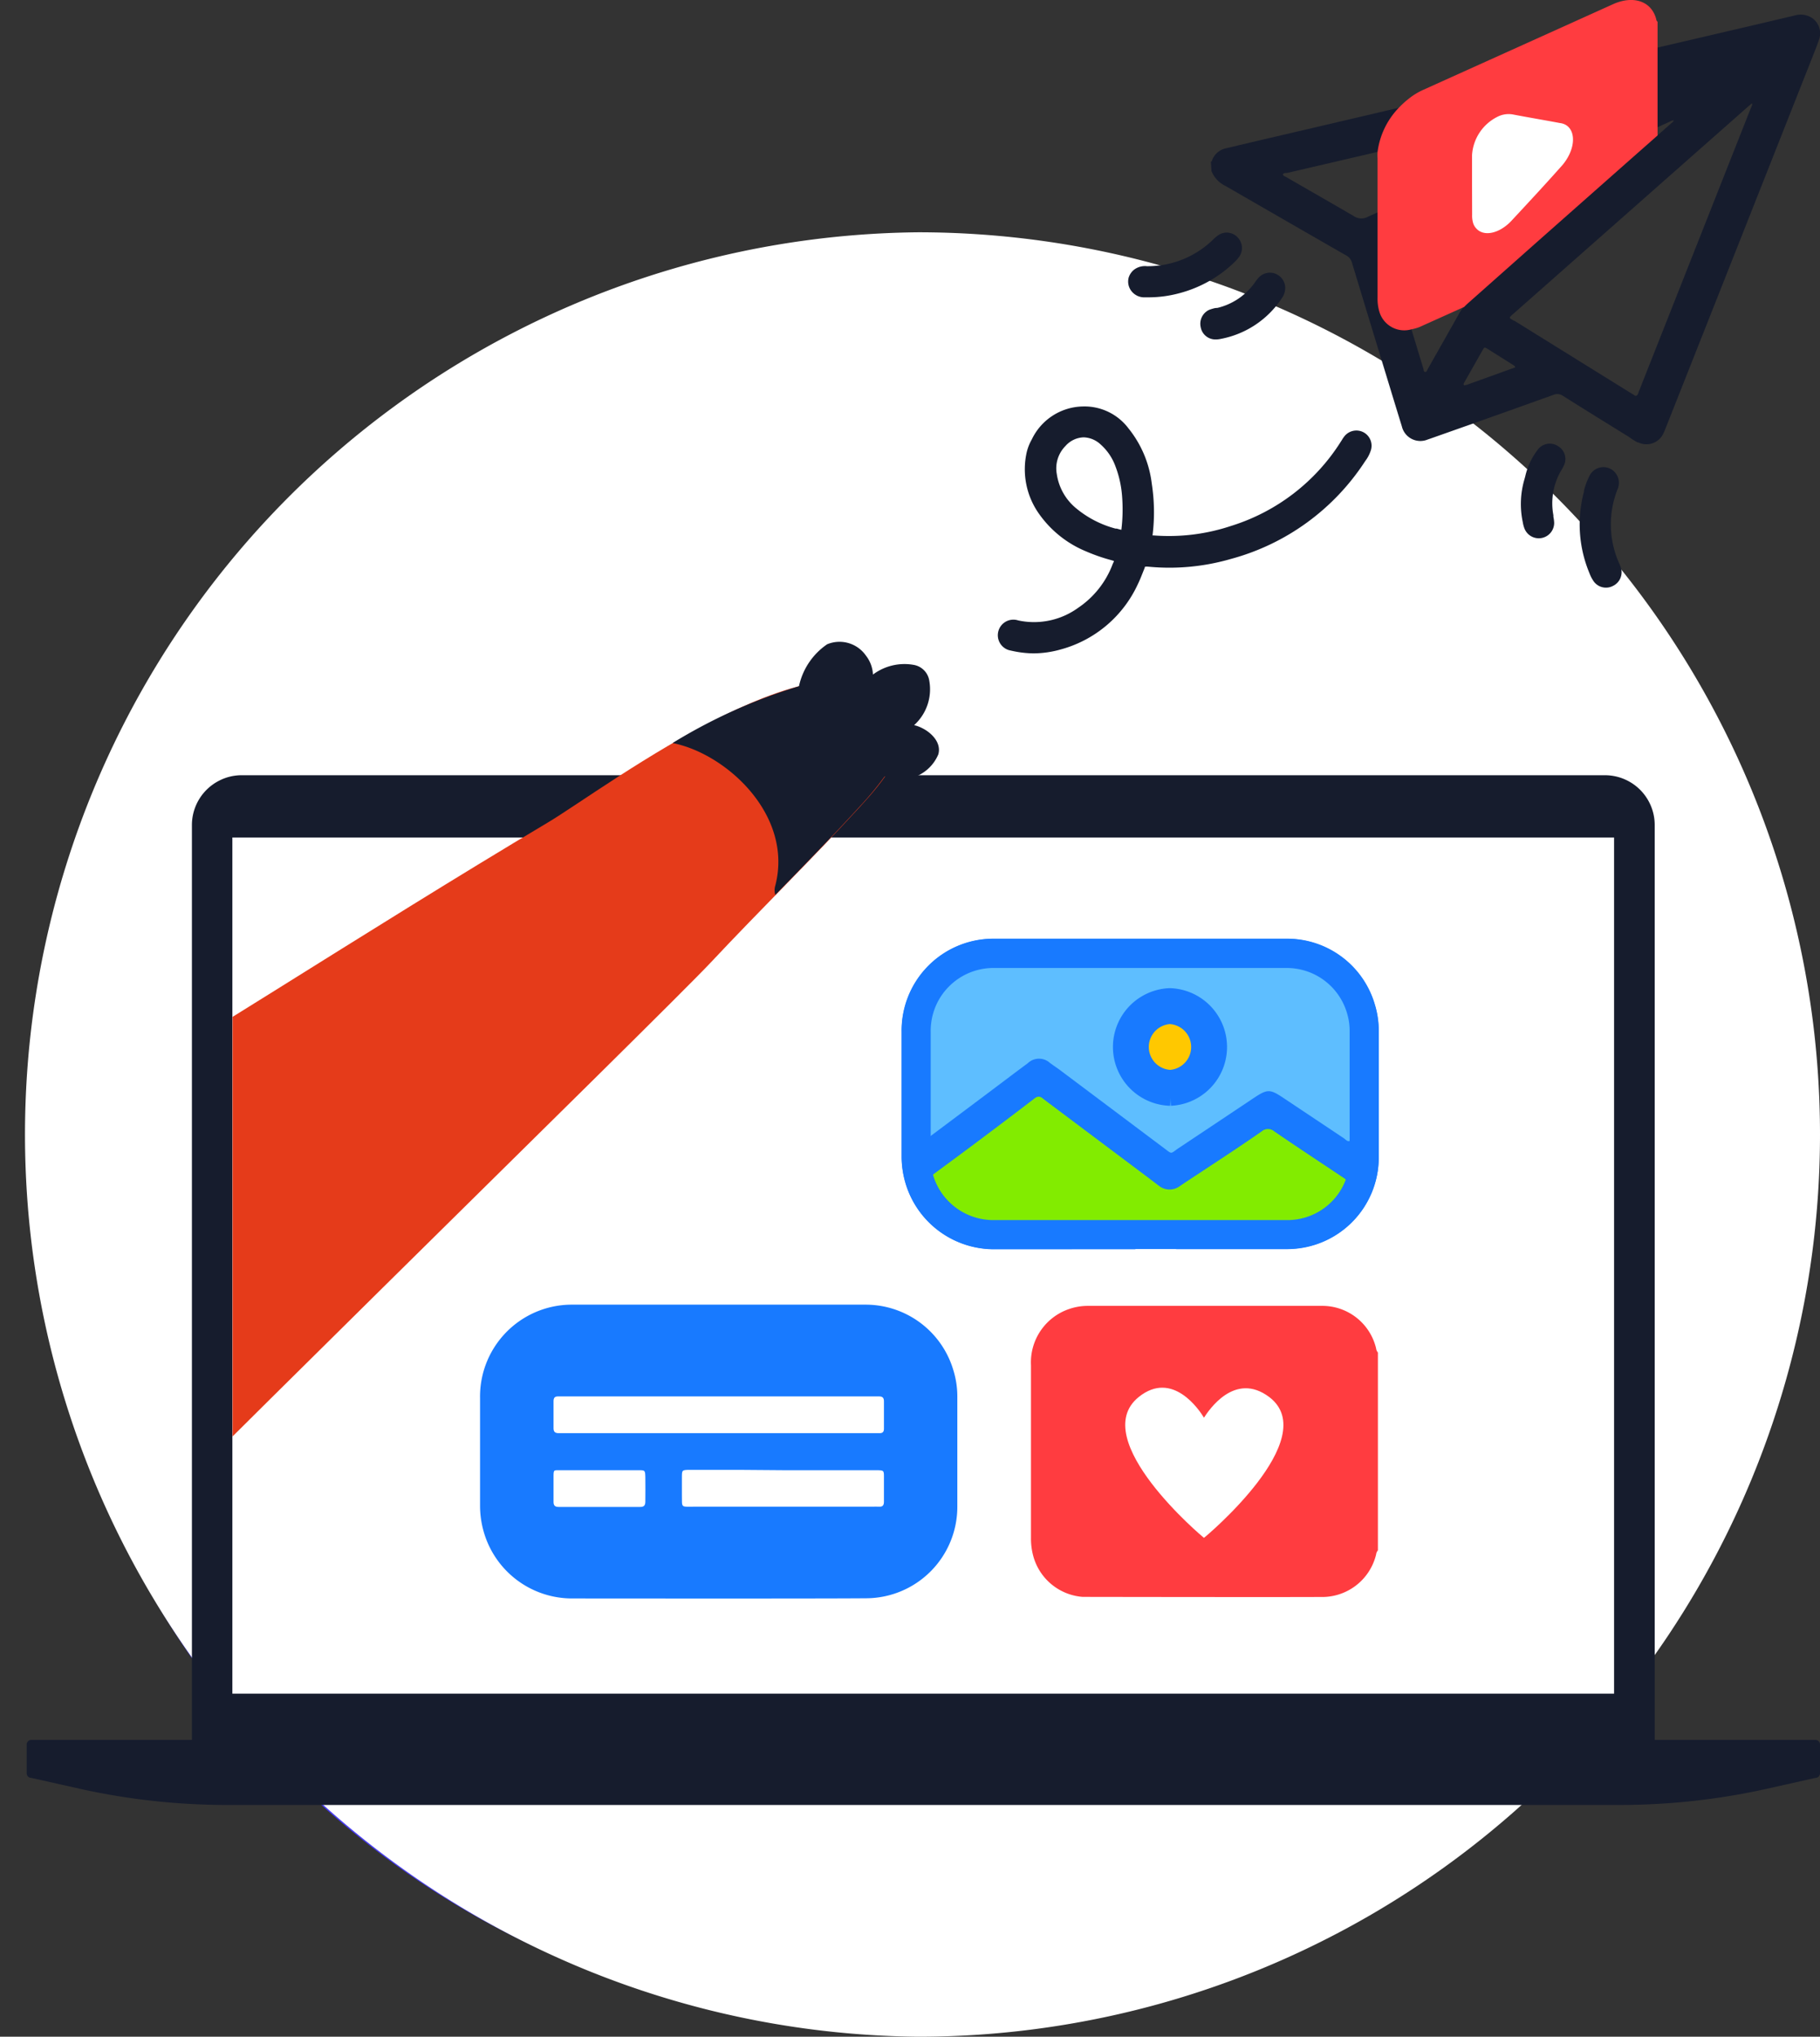
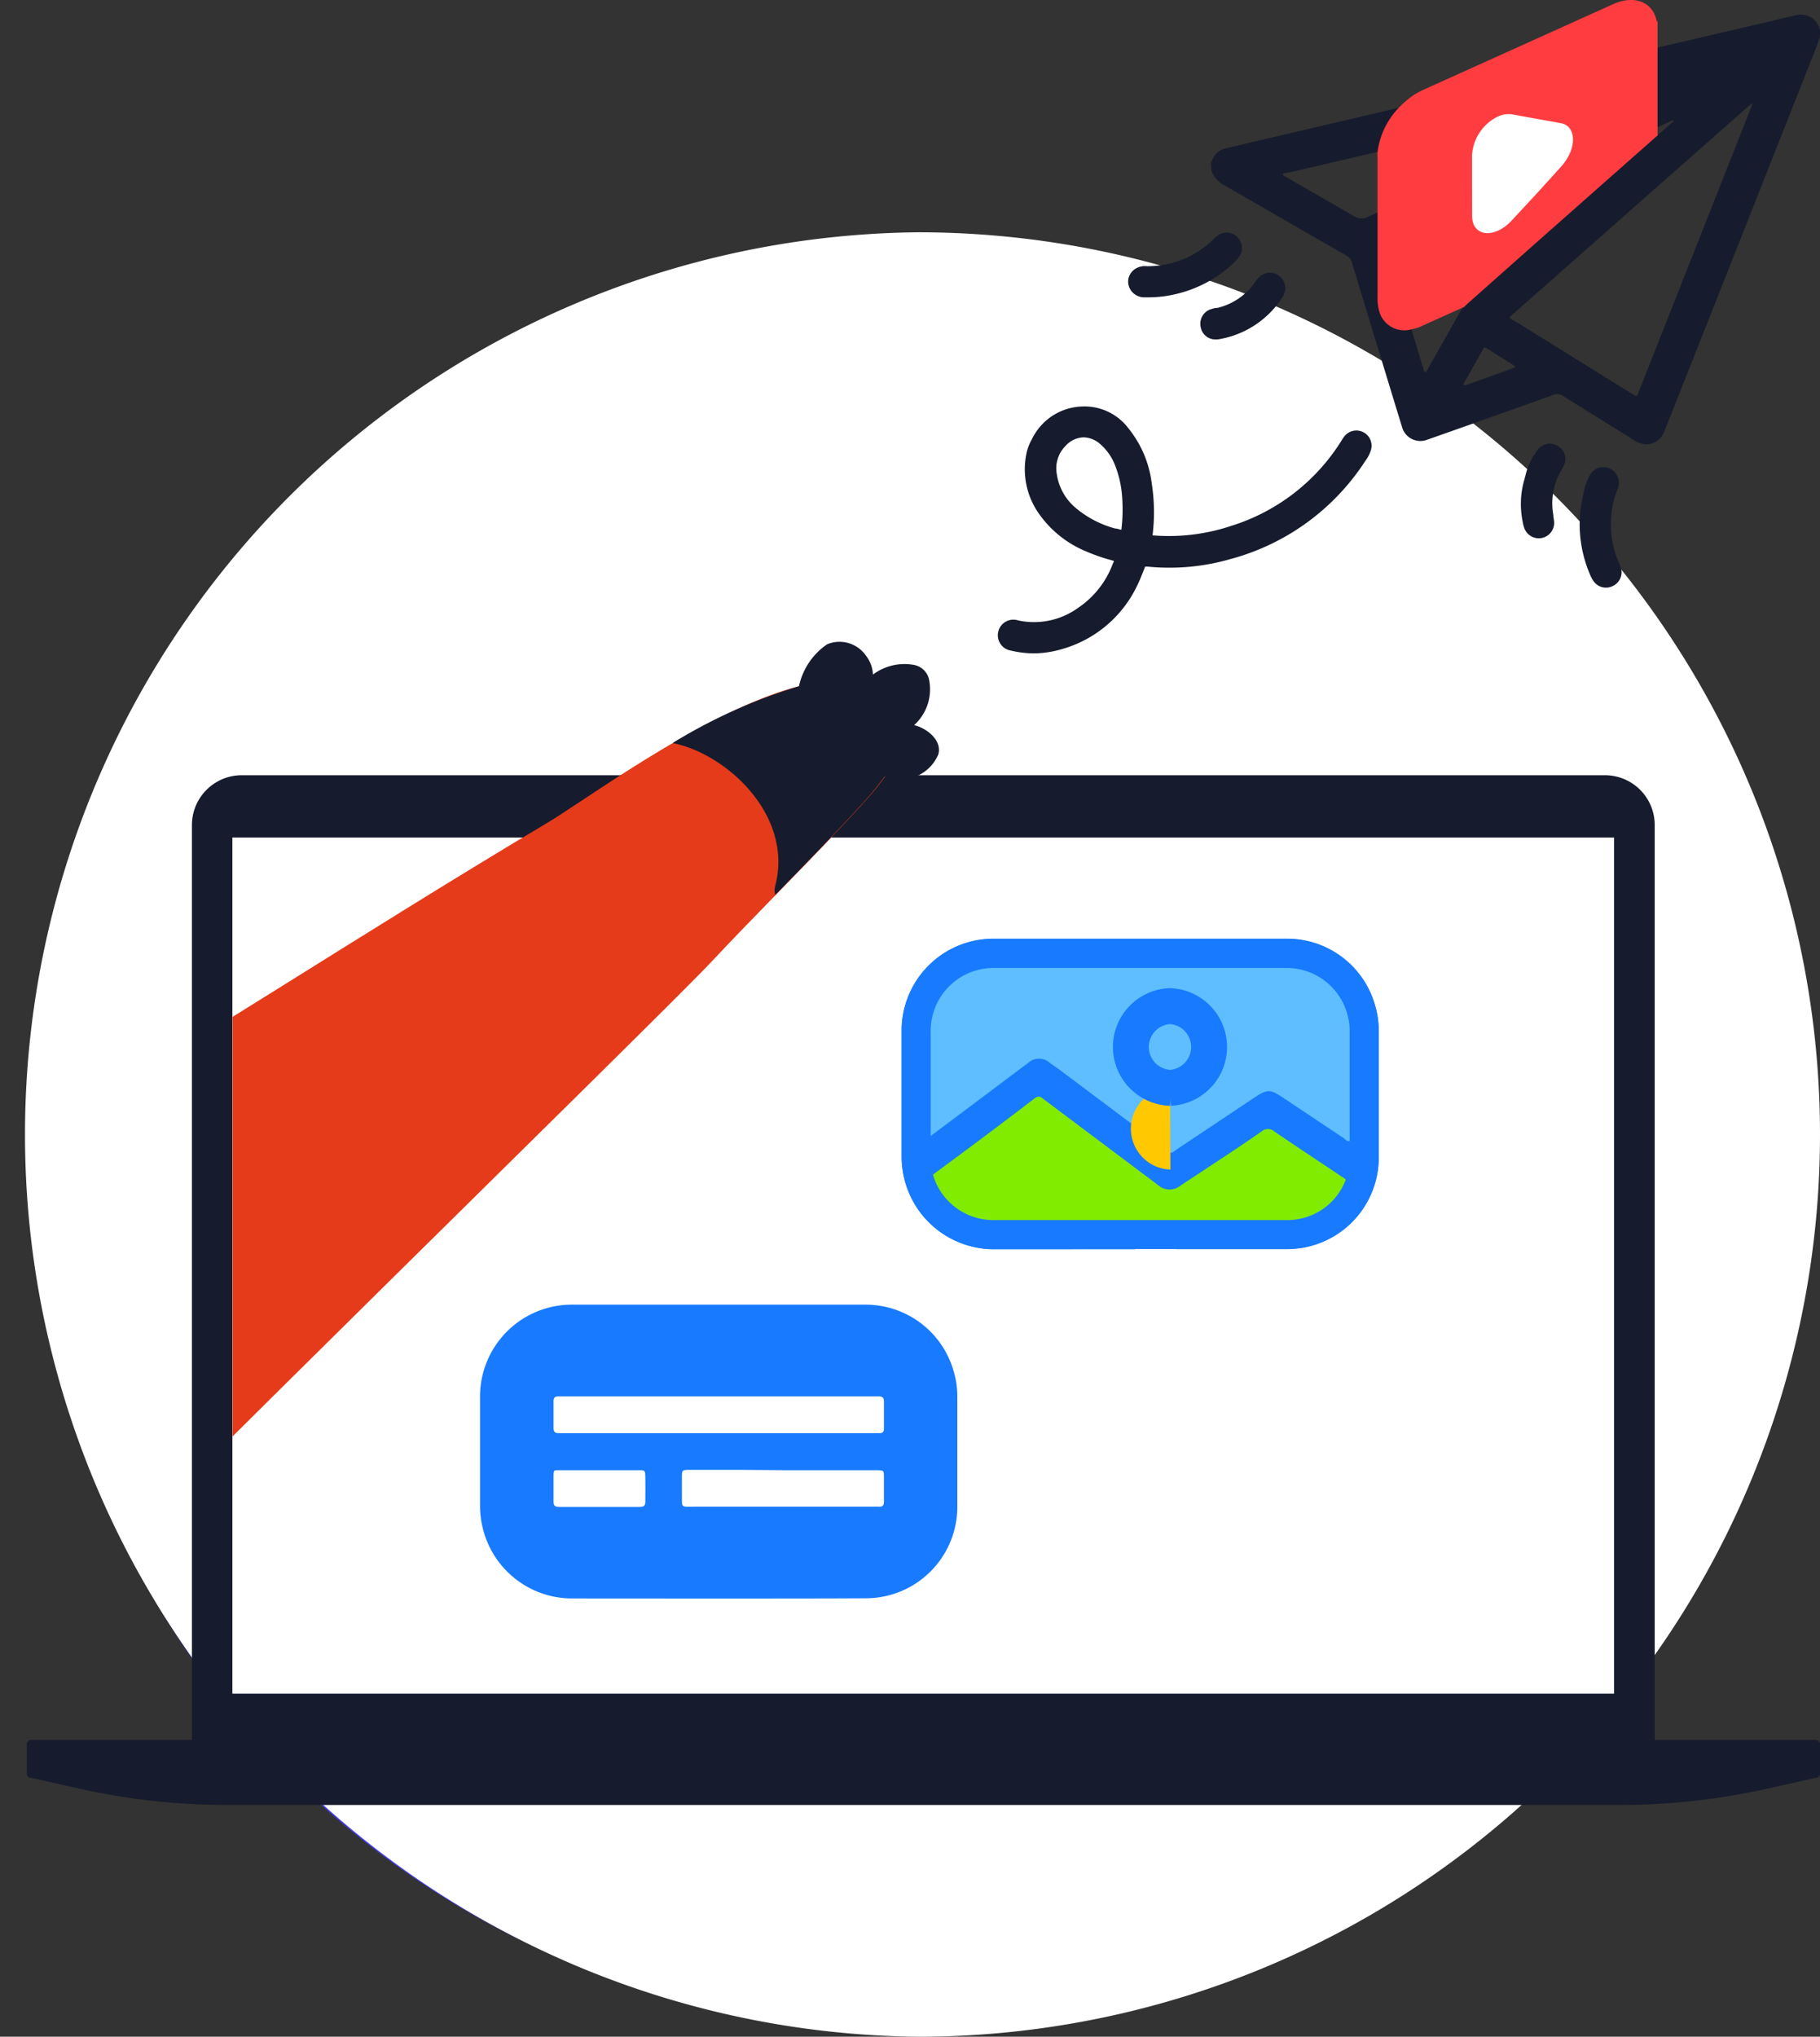
<svg xmlns="http://www.w3.org/2000/svg" viewBox="0 0 210.53 235.51">
  <rect x="0" y="0" width="210.53" height="235.51" fill="#333333" stroke="none" />
  <clipPath id="a" transform="translate(1.88)">
    <path d="m25.02 62.2h159.81v133.66h-159.81z" />
  </clipPath>
  <circle cx="104.21" cy="134.51" fill="#473bf0" r="100" />
  <g transform="translate(1.88)">
    <path d="m104.32 26.86a104.33 104.33 0 0 1 104.33 104.32 104.33 104.33 0 0 1 -104.33 104.33 104.33 104.33 0 0 1 0-208.65z" fill="#fff" />
    <path d="m208.12 201.19h-18.59v-105.79a5.76 5.76 0 0 0 -5.76-5.76h-157.68a5.69 5.69 0 0 0 -2.62.63 5.76 5.76 0 0 0 -3.15 5.13v105.79h-18.58a.53.53 0 0 0 -.53.53v3.33a.53.53 0 0 0 .53.53l5.62 1.26a78.49 78.49 0 0 0 17.15 1.87h160.84a78.49 78.49 0 0 0 17.15-1.87l5.62-1.26a.53.53 0 0 0 .53-.53v-3.33a.53.53 0 0 0 -.53-.53z" fill="#161c2d" />
    <path d="m25 96.84h159.83v99h-159.83z" fill="#fff" />
    <path d="m64.45 184.83a10.63 10.63 0 0 1 -10.38-7.73 10.94 10.94 0 0 1 -.42-3c0-4.15 0-8.31 0-12.46a10.62 10.62 0 0 1 10.46-10.78h17.27 16.84a10.58 10.58 0 0 1 10.19 7.61 10.24 10.24 0 0 1 .45 3v12.73a10.58 10.58 0 0 1 -10.56 10.61h-.08c-5.04.05-33.77.02-33.77.02z" fill="#187aff" />
    <path d="m81.39 161.47h18.44c.4 0 .54.19.54.56v3.19c0 .31-.13.5-.47.5h-36.35c-.27 0-.54 0-.8 0-.48 0-.61-.2-.6-.64 0-1 0-2 0-3.05 0-.38.13-.57.53-.56z" fill="#fff" />
    <path d="m88.75 170h10.62c1.07 0 1 0 1 1s0 1.77 0 2.65c0 .38-.13.59-.53.57s-.53 0-.8 0h-20.7c-1.5 0-1.32.15-1.34-1.36 0-.66 0-1.32 0-2 0-.87 0-.89.87-.9h5.7z" fill="#fff" />
    <path d="m67.59 170h4.38c.77 0 .78 0 .8.83s0 1.86 0 2.79c0 .43-.13.63-.6.63q-4.71 0-9.42 0c-.47 0-.61-.2-.6-.64 0-.92 0-1.85 0-2.78s0-.82.8-.83z" fill="#fff" />
    <path d="m147.06 144.43h-33.85a10.63 10.63 0 0 1 -10.38-7.73 10.92 10.92 0 0 1 -.42-3c0-4.16 0-10.23 0-14.39a10.62 10.62 0 0 1 10.46-10.77h17.26 16.84a10.56 10.56 0 0 1 10.19 7.61 10.14 10.14 0 0 1 .45 3v14.65a10.58 10.58 0 0 1 -10.54 10.61" fill="#187aff" />
    <path d="m129.78 111.09h-9.46c-3.2 0-6.39 0-9.58 0a5.62 5.62 0 0 0 -5.67 5.58v-5.67 20.13c0 .2 0 .49.09.56s.34-.12.49-.24l6.44-4.82c1.64-1.23 3.27-2.47 4.92-3.69a1.88 1.88 0 0 1 2.6 0l1 .7 12.2 9.15c.92.69.68.64 1.6 0q4.23-2.81 8.46-5.64c1.94-1.3 2.07-1.3 4 0l6.69 4.46c.21.14.43.44.7.31.11-.06.08-.44.08-.67 0-.6 0-1.19 0-1.78v-12.47a5.64 5.64 0 0 0 -2.09-4.57 5.75 5.75 0 0 0 -3.83-1.3z" fill="#5ebeff" />
-     <path d="m133.47 125.79a4.73 4.73 0 0 0 0-9.45h-.07a4.73 4.73 0 0 0 .11 9.45z" fill="#ffc800" />
+     <path d="m133.47 125.79h-.07a4.73 4.73 0 0 0 .11 9.45z" fill="#ffc800" />
    <path d="m133.47 125.79a4.73 4.73 0 0 0 0-9.45h-.07a4.73 4.73 0 0 0 .11 9.45z" fill="none" stroke="#187aff" stroke-miterlimit="10" stroke-width="4.15" />
    <path d="m153.8 136.39a7.21 7.21 0 0 1 -6.76 4.69h-34a7.27 7.27 0 0 1 -7-5.26q5.91-4.33 11.74-8.8c.58-.45.85-.08 1.21.19l12 9 1.13.86a2 2 0 0 0 2.51.06c1.18-.8 2.37-1.56 3.55-2.35 2-1.31 3.95-2.61 5.88-3.95a1.11 1.11 0 0 1 1.47 0c2.6 1.78 5.23 3.51 7.85 5.26a3.58 3.58 0 0 1 .42.3z" fill="#82ec00" />
    <path d="m129.45 144.45.06-.31c.39-1.93-.33-2.81-2.34-2.81q-8.1 0-16.2 0a5.69 5.69 0 0 1 -4.58-2.05 5.55 5.55 0 0 1 -1.07-1.95 1 1 0 0 1 .38-1.23c.13-.08.24-.18.37-.27s0 0 0 0a7.74 7.74 0 0 1 -.29-2.08v-4.75c0-2.53 0-7.06 0-9.63v-.06a7.26 7.26 0 0 1 7.15-7.38h27.31 6.72.04a7.26 7.26 0 0 1 6.94 5.23 6.91 6.91 0 0 1 .3 2v6.44 8.22a7 7 0 0 1 -.46 2.56c.4.32.36.53.09 1.25a5.61 5.61 0 0 1 -5.17 3.68c-1.54 0-3.07 0-4.61 0s-2.92 0-4.37 0a3.38 3.38 0 0 0 -2.19.7c-1.12.82-2.24 1.62-3.37 2.43h12.81.08a10.58 10.58 0 0 0 10.55-10.6c0-4.24 0-10.41 0-14.65a10.84 10.84 0 0 0 -.45-3 10.58 10.58 0 0 0 -10.15-7.63c-2.24 0-4.48 0-6.73 0h-27.38a10.62 10.62 0 0 0 -10.46 10.78v14.39a10.7 10.7 0 0 0 10.63 10.73" fill="#187aff" />
-     <path d="m123.35 184.65a6.43 6.43 0 0 1 -5.7-4.7 7.69 7.69 0 0 1 -.27-2.13q0-10 0-19.95a6.51 6.51 0 0 1 4.39-6.5 6.6 6.6 0 0 1 2.11-.37h27.12a6.39 6.39 0 0 1 6.3 4.91.87.87 0 0 0 .21.48v22.88a.9.9 0 0 0 -.21.49 6.42 6.42 0 0 1 -6.42 4.9c-5.2.03-27.53-.01-27.53-.01z" fill="#ff3c40" />
    <path d="m144.94 161.54c-4-3-7 1.54-7.55 2.39-.51-.85-3.63-5.55-7.55-2.39-6.06 4.89 7.5 16.28 7.55 16.28s13.83-11.5 7.55-16.28z" fill="#fff" />
    <path d="m138.19 18.69c.14 0 .13-.17.18-.27a2.22 2.22 0 0 1 1.6-1.28c1.87-.44 3.74-.89 5.61-1.32l16.32-3.82 25.1-5.83 13.85-3.23 4.88-1.15a2.43 2.43 0 0 1 1.74.14 2.14 2.14 0 0 1 1.1 2.55c-.26.8-.59 1.59-.9 2.38q-8.43 21.33-16.88 42.66-.12.31-.27.63a2.16 2.16 0 0 1 -2.9 1h-.09c-.36-.19-.7-.42-1-.64-2.54-1.57-5.07-3.13-7.59-4.72a1.15 1.15 0 0 0 -1.13-.13q-7.11 2.55-14.24 5.06l-.32.11a2.2 2.2 0 0 1 -2.86-1.19 2.24 2.24 0 0 1 -.11-.34c-.74-2.39-1.46-4.77-2.19-7.16q-1.8-5.88-3.58-11.76a1.34 1.34 0 0 0 -.7-.86c-4.63-2.65-9.25-5.32-13.9-8a3.27 3.27 0 0 1 -1.65-1.74zm62.53-6.69-.26.21-4.07 3.59-23.24 20.51c-.57.5-.46.43.07.77h.06l13.6 8.44c.12.07.24.14.35.22s.25 0 .32-.1.1-.25.15-.38l12.87-32.56c.08-.19.16-.38.23-.57a.16.16 0 0 0 -.08-.19zm-37.72 31c.17 0 .19-.17.25-.28l3.62-6.4a4.71 4.71 0 0 1 1-1.27q3.95-3.47 7.89-7l11.24-9.87 4.64-4.1s.11-.13.1-.14-.12 0-.19 0l-2.81 1.28-29.43 13.36-.5.22a.24.24 0 0 0 -.16.29c.05.13.09.26.13.4q1.55 5.11 3.11 10.24c.3 1 .61 2 .91 3 0 .1 0 .22.16.28zm25.38-32.47c0-.12-.08-.12-.13-.11a3.56 3.56 0 0 0 -.47.1l-20.4 4.74-20.38 4.74c-.16 0-.44 0-.47.16s.24.24.38.32c2.6 1.5 5.22 3 7.8 4.5a1.55 1.55 0 0 0 1.63.09q13.46-6.07 26.91-12.19c1.61-.72 3.21-1.45 4.82-2.19l.29-.15zm-15 31.84-.2-.15-3-1.89c-.34-.2-.35-.2-.56.16l-2.07 3.65a1.08 1.08 0 0 0 -.12.24c0 .1 0 .19.12.17a1.82 1.82 0 0 0 .4-.11l5-1.8a1.75 1.75 0 0 0 .32-.12c.05 0 .13 0 .1-.16z" fill="#161c2d" />
    <path d="m155.87 50a1.77 1.77 0 0 0 -2.25.47 3.52 3.52 0 0 0 -.3.45l-.08.12a23.12 23.12 0 0 1 -12.7 9.77 22.77 22.77 0 0 1 -9 1.1h-.1a.11.11 0 0 1 0 0 21.63 21.63 0 0 0 -.09-6 12.54 12.54 0 0 0 -2.68-6.36 6.37 6.37 0 0 0 -5.3-2.55 6.68 6.68 0 0 0 -5.9 3.82 5.57 5.57 0 0 0 -.58 1.46 8.9 8.9 0 0 0 1.46 7.19 12.44 12.44 0 0 0 5.41 4.29 20.7 20.7 0 0 0 2.87 1l.34.1c0 .1-.09.24-.13.34a10.56 10.56 0 0 1 -4 5.08 8.7 8.7 0 0 1 -6.94 1.46 1.8 1.8 0 1 0 -1.06 3.44l.31.07a12 12 0 0 0 2.54.3 11.82 11.82 0 0 0 3.12-.45 13.79 13.79 0 0 0 8.93-7.55c.19-.39.36-.8.52-1.21l.16-.4a3.39 3.39 0 0 0 .15-.41 2 2 0 0 1 .42 0 25.52 25.52 0 0 0 9.52-.9 26.84 26.84 0 0 0 15.49-11.25l.09-.13a4 4 0 0 0 .57-1.08 1.76 1.76 0 0 0 -.79-2.17zm-28 11.27a5.83 5.83 0 0 1 -.57-.15h-.15a11.92 11.92 0 0 1 -4.54-2.34 6.28 6.28 0 0 1 -2.24-3.94 3.67 3.67 0 0 1 1-3.27 2.93 2.93 0 0 1 2.1-1 3 3 0 0 1 1.94.8 6.22 6.22 0 0 1 1.74 2.55 12.13 12.13 0 0 1 .76 3.37 19.39 19.39 0 0 1 -.08 4.01z" fill="#161c2d" />
    <path d="m130.37 34.38h.72a13.7 13.7 0 0 0 3.43-.47 14.46 14.46 0 0 0 6.33-3.53 5.34 5.34 0 0 0 .59-.66 1.76 1.76 0 0 0 -.1-2.21 1.73 1.73 0 0 0 -2.19-.38 3.8 3.8 0 0 0 -.7.57 10.85 10.85 0 0 1 -7.66 3.08 2.1 2.1 0 0 0 -1.48.4 1.89 1.89 0 0 0 -.63.92 1.79 1.79 0 0 0 .29 1.52 1.88 1.88 0 0 0 1.4.76z" fill="#161c2d" />
    <path d="m185.62 65.65a3.71 3.71 0 0 0 -.22-.55l-.1-.24a11 11 0 0 1 -.14-8.1.69.69 0 0 1 .05-.13 2 2 0 0 0 .12-.34 1.83 1.83 0 0 0 -1.05-2.14 1.79 1.79 0 0 0 -2.28.85 8 8 0 0 0 -.66 1.76v.12a14.64 14.64 0 0 0 .65 9.42 4.17 4.17 0 0 0 .46.89 1.74 1.74 0 0 0 1.43.76 1.69 1.69 0 0 0 .8-.19 1.75 1.75 0 0 0 .94-2.11z" fill="#161c2d" />
    <path d="m138.69 35.62a5.31 5.31 0 0 0 -.68.2 1.77 1.77 0 0 0 -1 2 1.72 1.72 0 0 0 1.68 1.43h.07a2.67 2.67 0 0 0 .56-.06 10.88 10.88 0 0 0 7.06-4.68 2.09 2.09 0 0 0 .41-1.26 1.78 1.78 0 0 0 -1.83-1.72 1.81 1.81 0 0 0 -1.26.59 4.78 4.78 0 0 0 -.39.5l-.13.18a7.41 7.41 0 0 1 -4.22 2.8z" fill="#161c2d" />
    <path d="m178.35 51.59a1.73 1.73 0 0 0 -2.35.41 8 8 0 0 0 -1.21 2.25 7.49 7.49 0 0 0 -.23.81l-.09.33a10.13 10.13 0 0 0 -.2 5 3.67 3.67 0 0 0 .2.74 1.78 1.78 0 0 0 3.43-.67 4.18 4.18 0 0 0 -.09-.71v-.17a7.5 7.5 0 0 1 .89-5.16l.1-.17a3.45 3.45 0 0 0 .3-.61 1.72 1.72 0 0 0 -.75-2.05z" fill="#161c2d" />
    <path d="m189.86 2.52v13.14l-2.86 2.52-11.22 9.92-7.89 7c-.14.13-.27.25-.4.39l-5.2 2.34a5.44 5.44 0 0 1 -.9.25 3 3 0 0 1 -3.7-2 5.2 5.2 0 0 1 -.22-1.62v-9.87q0-3.14 0-6.28a4.59 4.59 0 0 1 0-.74 9 9 0 0 1 2.45-5.1 10.43 10.43 0 0 1 1.09-1 7.68 7.68 0 0 1 1.7-1.06l21.9-9.88c2.39-1.12 4.53-.43 5.09 1.67a.47.47 0 0 0 .16.32z" fill="#ff3c40" />
    <path d="m168.4 21.43c0-1.16 0-2.34 0-3.48a5.31 5.31 0 0 1 2.91-4.43 2.82 2.82 0 0 1 1.78-.29c1.83.35 3.68.66 5.49 1 1.42.17 1.92 1.76 1.11 3.55a5.82 5.82 0 0 1 -1.07 1.57c-1.83 2.06-3.7 4.07-5.57 6.08-1.38 1.54-3.24 2-4.15 1a1.59 1.59 0 0 1 -.39-.69 3 3 0 0 1 -.1-.9z" fill="#fff" />
  </g>
  <g clip-path="url(#a)">
    <path d="m4.61 186.83c5.34-6.36 70.09-69.52 75.76-75.57s11.7-11.93 17.33-18.08c2.14-2.35 6.6-7.35 4.5-10.93-6.92-11.78-34.21 9-40.71 12.86-21.29 12.67-42 26.34-63.37 38.79" fill="#e53b1a" transform="translate(1.88)" />
    <path d="m75.92 85.92c6.23 1.22 14 8.35 11.88 16.49a1.86 1.86 0 0 0 0 1.07c3.32-3.4 6.64-6.8 9.85-10.31a36.75 36.75 0 0 0 2.81-3.4 4.75 4.75 0 0 0 6.2-2.54c.38-1.34-.78-2.48-1.8-3a4.11 4.11 0 0 0 -1-.38 5.58 5.58 0 0 0 1.76-5.11 2.2 2.2 0 0 0 -1.81-1.86 6.08 6.08 0 0 0 -4.71 1.12 3.84 3.84 0 0 0 -.82-2.2 3.72 3.72 0 0 0 -4.48-1.3 7.87 7.87 0 0 0 -3.26 4.85 62.18 62.18 0 0 0 -14.62 6.57zm27.08 2.08h.08c-.07 0 0 0-.07 0zm0-2.32.15-.09a.6.6 0 0 0 -.15.09z" fill="#161c2d" transform="translate(1.88)" />
  </g>
</svg>